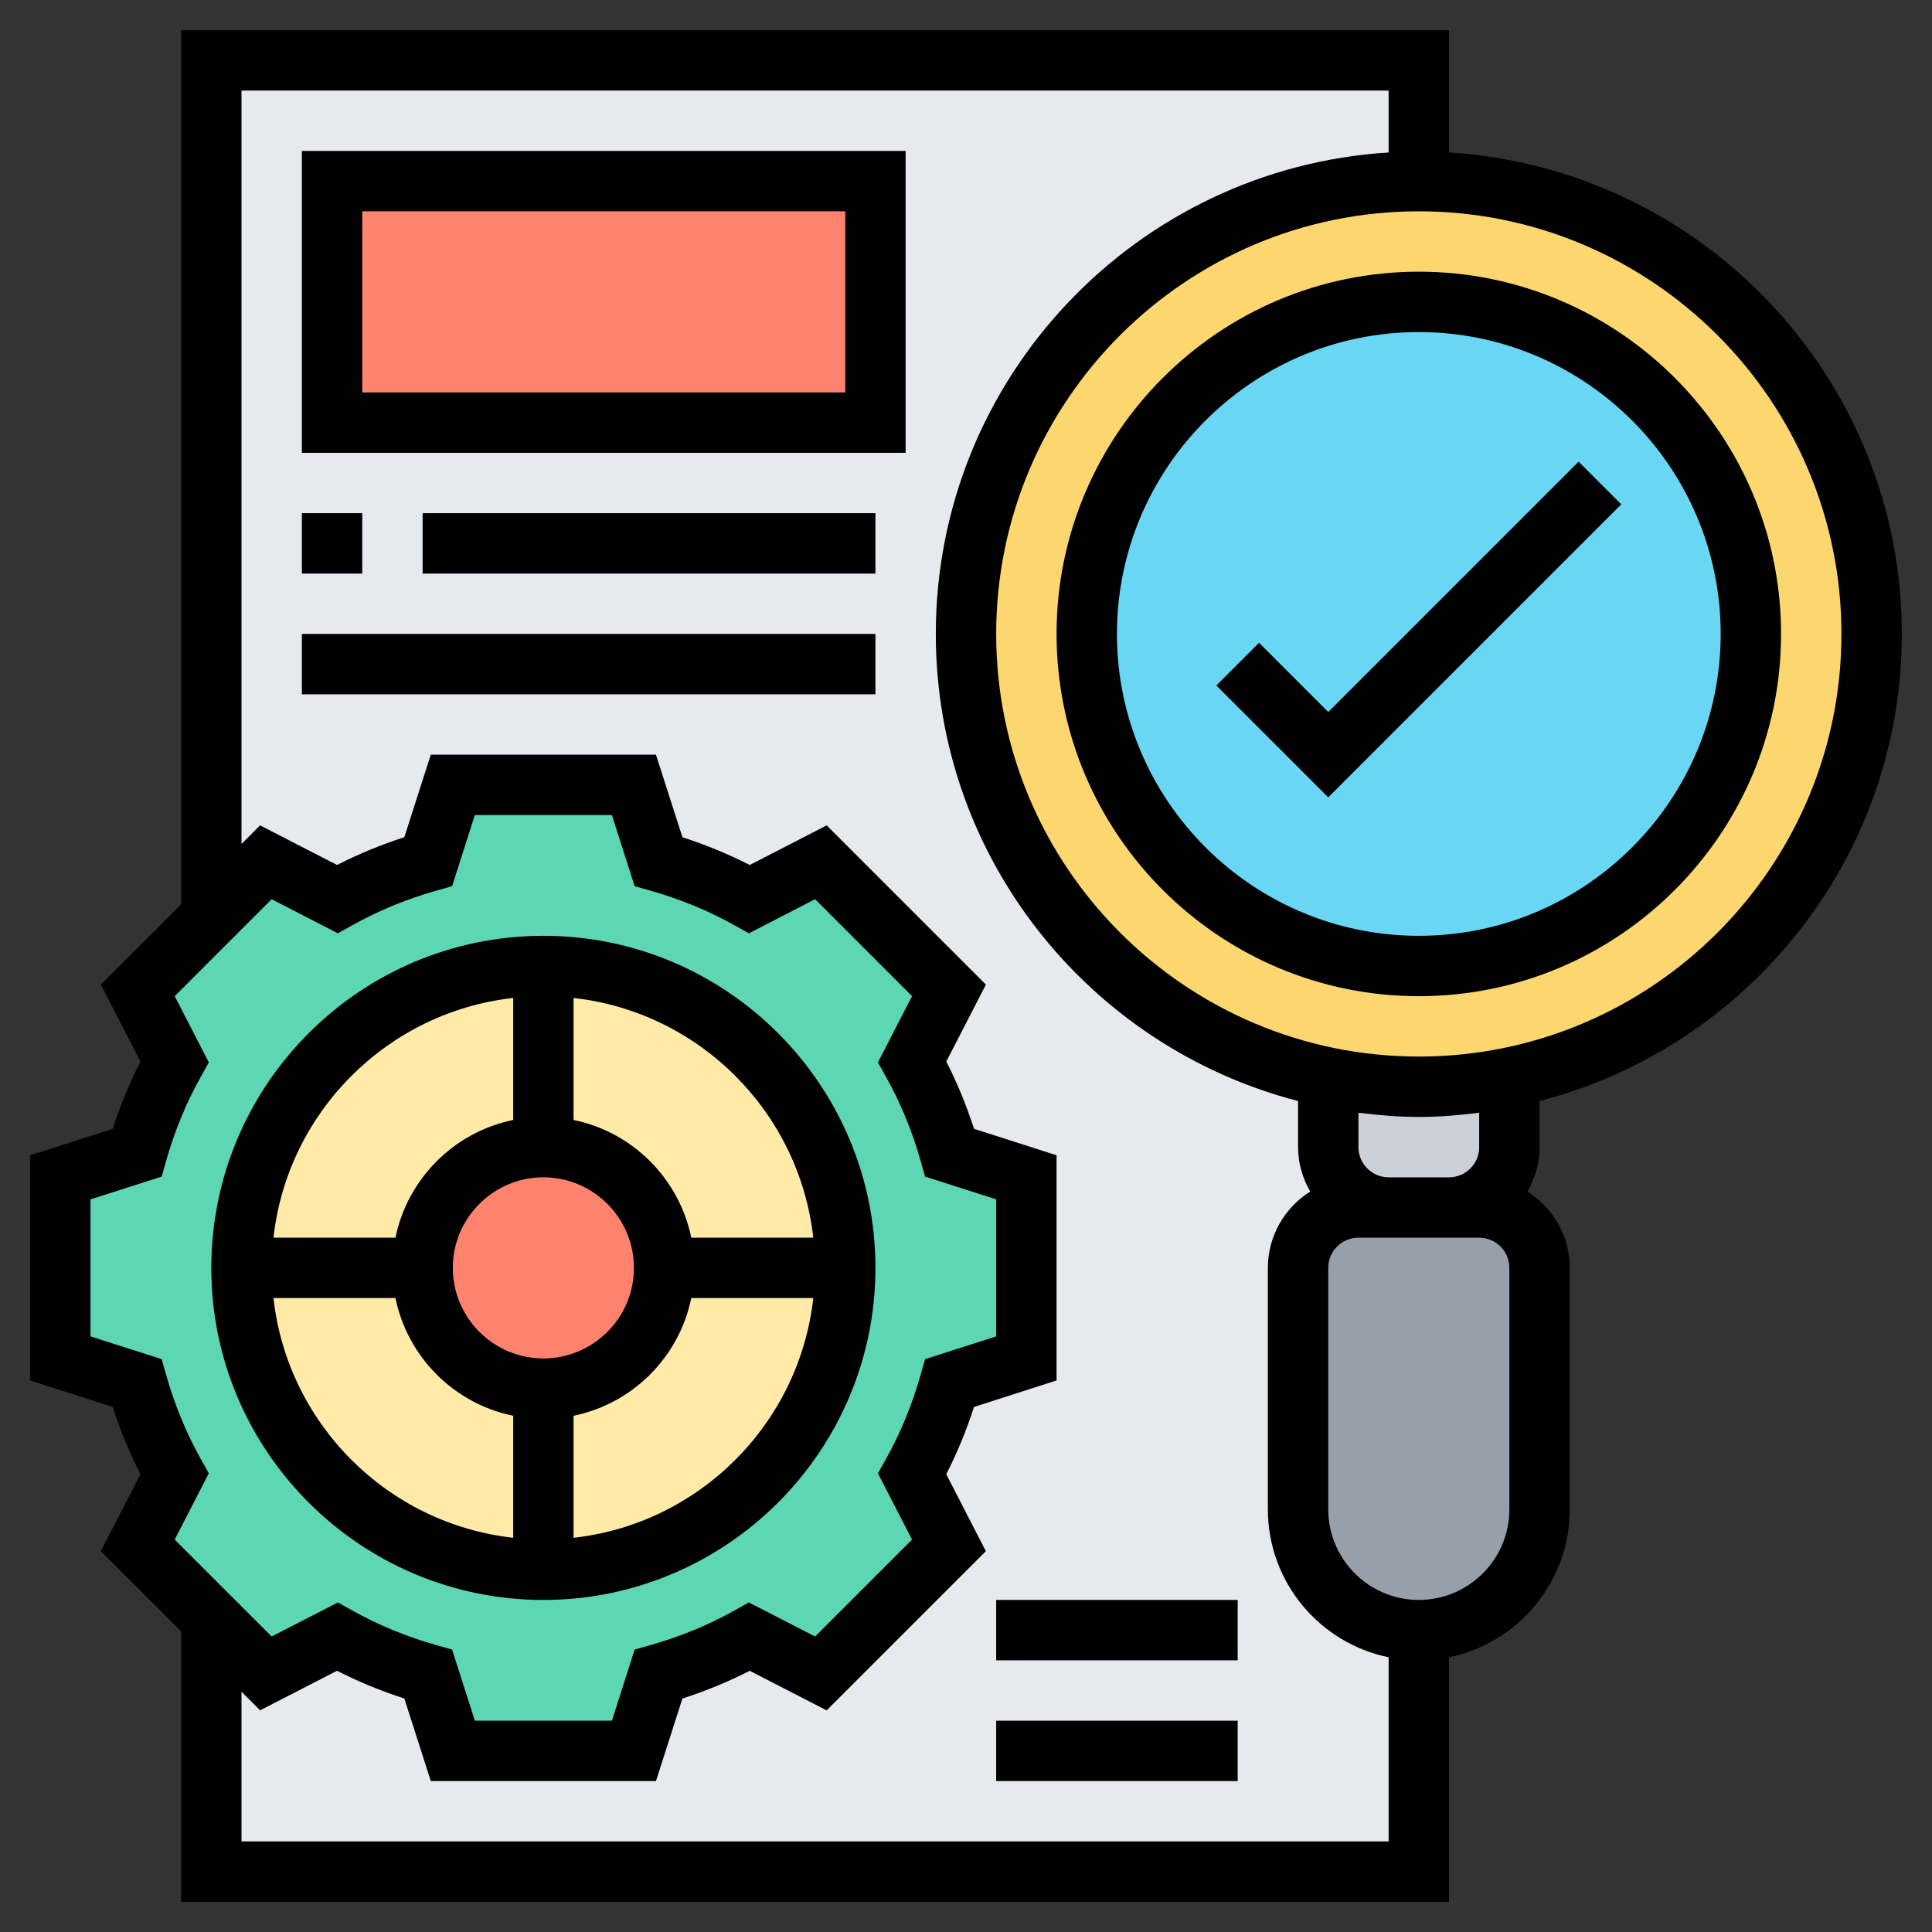
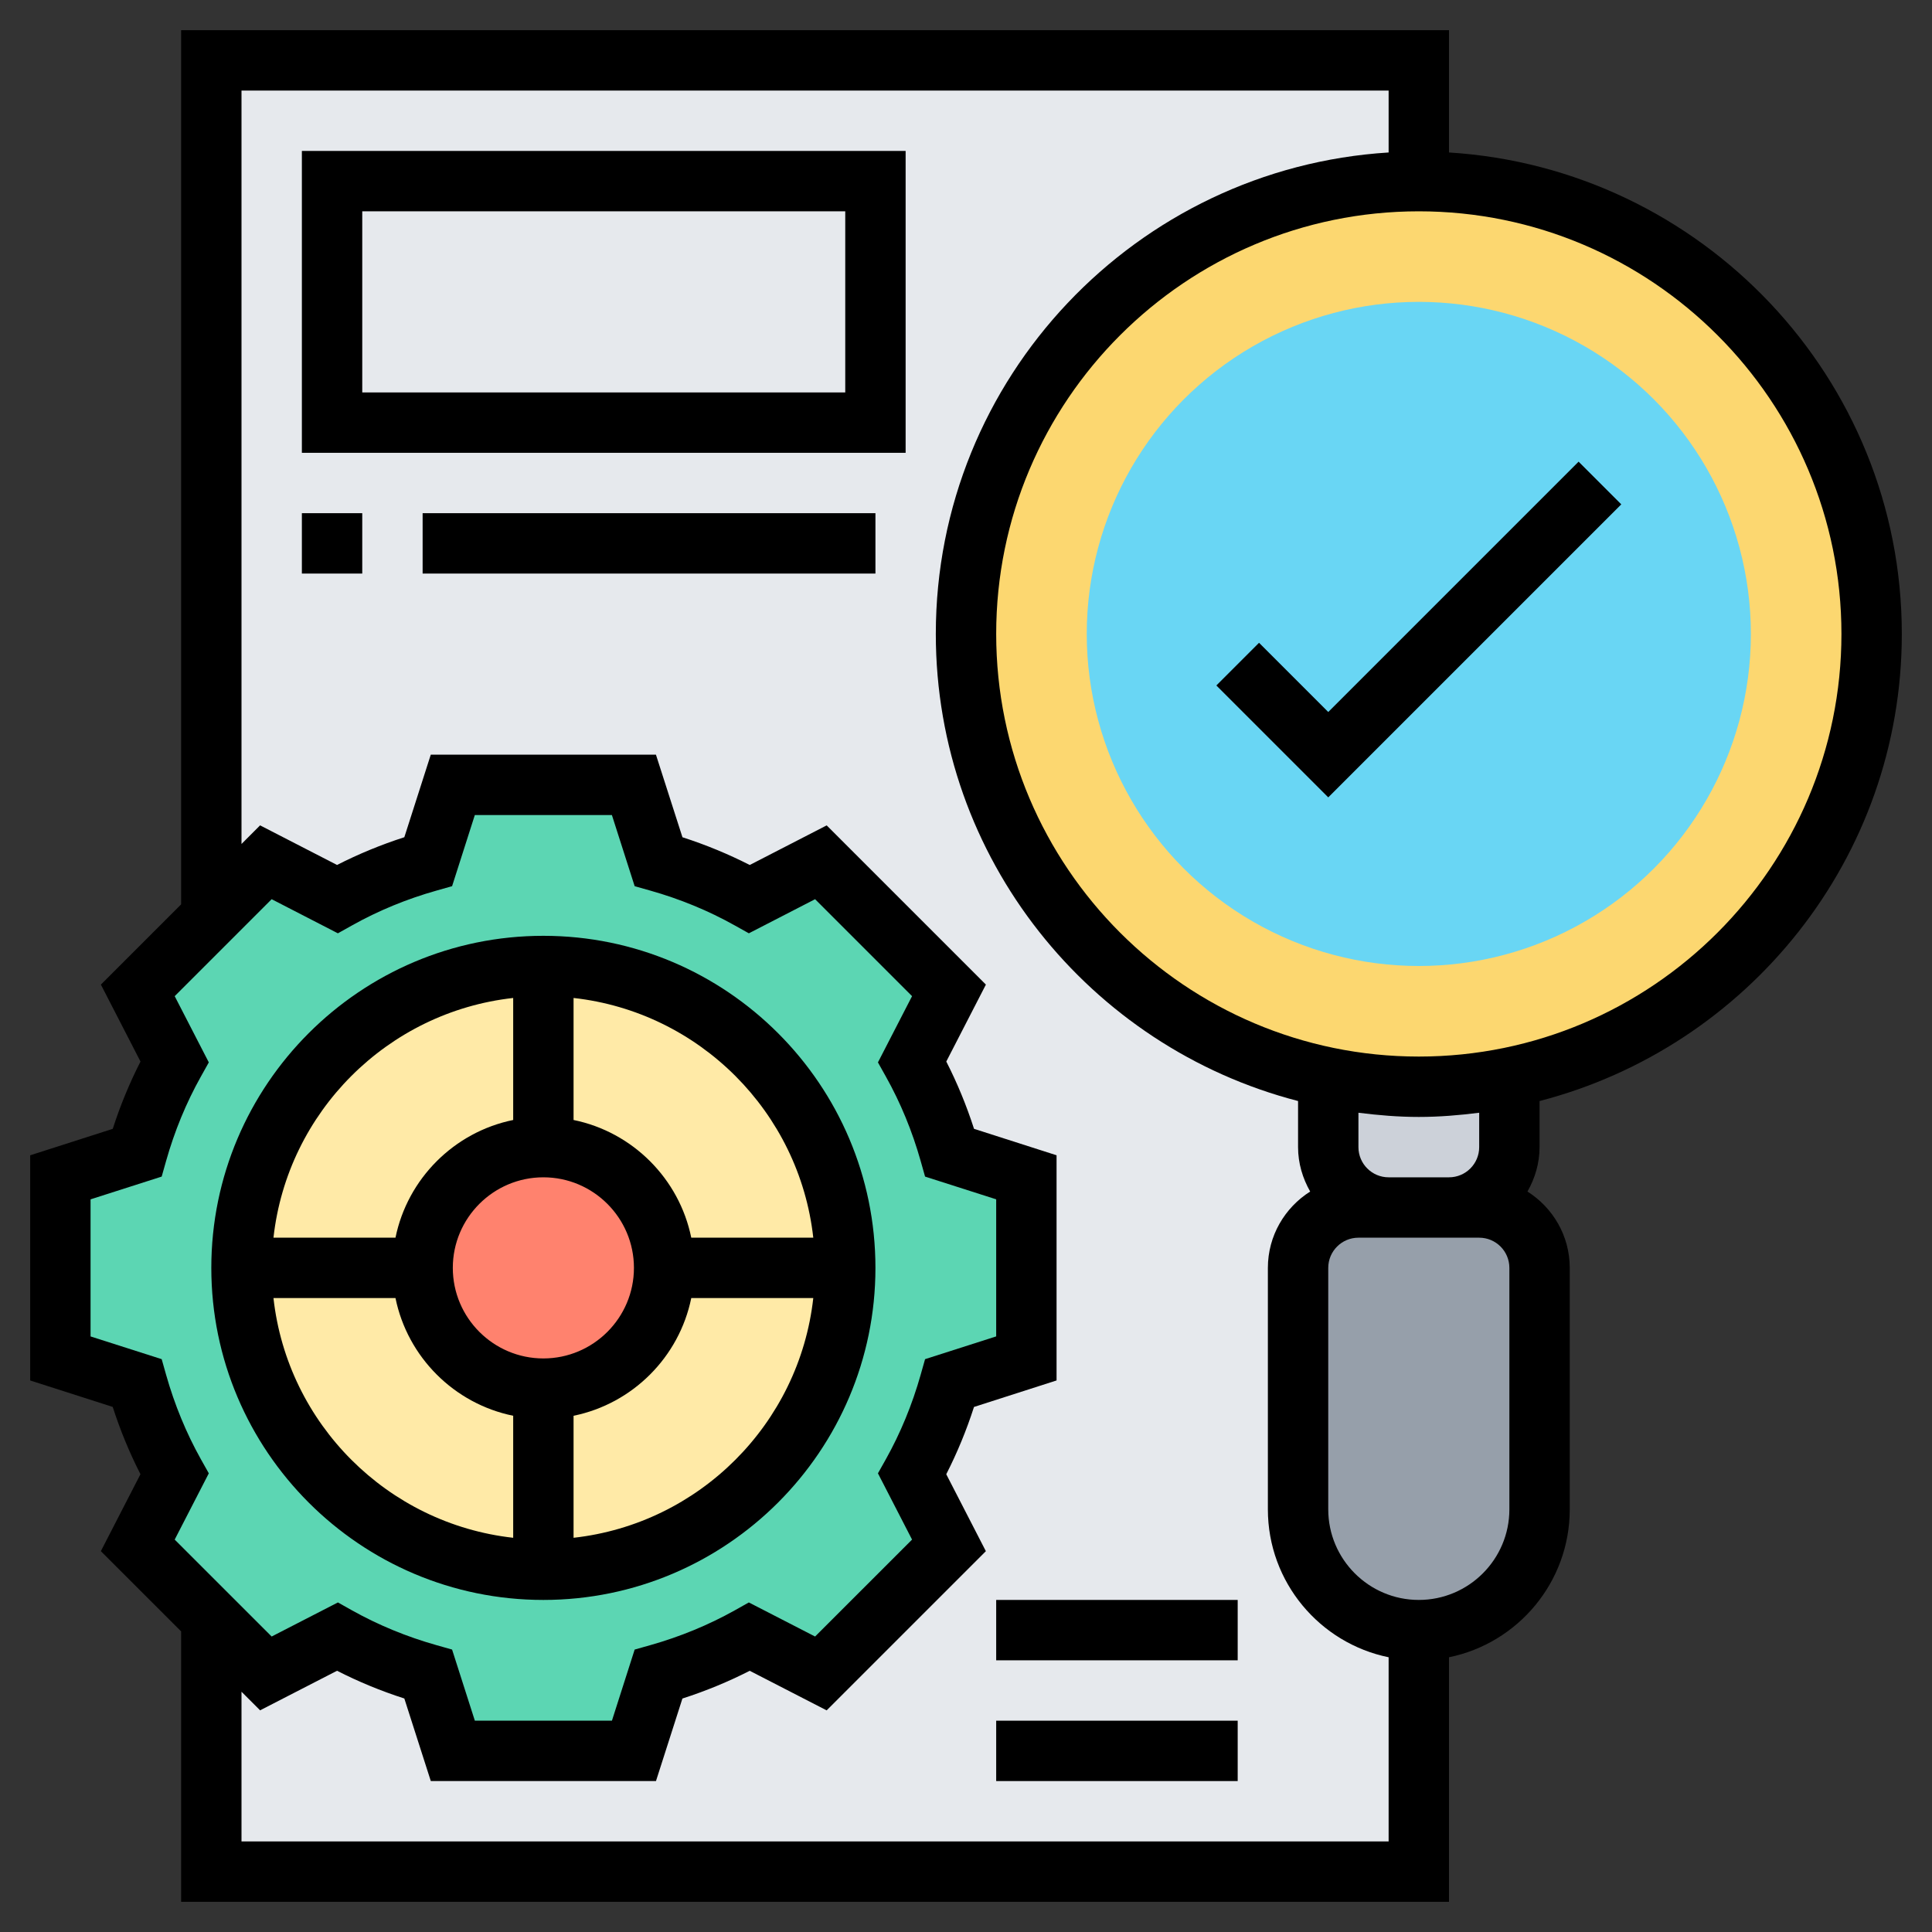
<svg xmlns="http://www.w3.org/2000/svg" id="Layer_5" enable-background="new 0 0 64 64" height="512" viewBox="0 0 64 64" width="512">
  <rect x="0" y="0" width="64" height="64" fill="#333333" stroke="none" />
  <g>
    <g>
      <g>
        <path d="m7 2h40v60h-40z" fill="#e6e9ed" />
      </g>
      <g>
        <path d="m51 42v8c0 1.1-.45 2.1-1.17 2.83-.73.72-1.73 1.17-2.83 1.17-2.21 0-4-1.79-4-4v-8c0-1.1.9-2 2-2h1 2 1c1.1 0 2 .9 2 2z" fill="#969faa" />
      </g>
      <g>
        <path d="m50 35.7v2.3c0 1.1-.9 2-2 2h-2c-1.1 0-2-.9-2-2v-2.3c.97.2 1.97.3 3 .3s2.03-.1 3-.3z" fill="#ccd1d9" />
      </g>
      <g>
        <path d="m47 6c8.28 0 15 6.72 15 15 0 7.25-5.15 13.31-12 14.7-.97.2-1.97.3-3 .3s-2.03-.1-3-.3c-6.85-1.39-12-7.45-12-14.7 0-8.28 6.72-15 15-15z" fill="#fcd770" />
      </g>
      <g>
        <circle cx="47" cy="21" fill="#69d6f4" r="11" />
      </g>
      <g>
        <path d="m34 39v6l-2.54.81c-.3 1.06-.72 2.07-1.24 3.02l1.22 2.36-4.25 4.24-2.36-1.21c-.95.52-1.96.94-3.02 1.24l-.81 2.54h-6l-.81-2.54c-1.06-.3-2.07-.72-3.02-1.24l-2.36 1.21-1.81-1.8-2.44-2.44 1.22-2.36c-.52-.95-.94-1.96-1.24-3.02l-2.54-.81v-6l2.54-.81c.3-1.06.72-2.07 1.24-3.02l-1.22-2.36 2.44-2.44 1.81-1.81 2.36 1.22c.95-.52 1.96-.94 3.02-1.24l.81-2.54h6l.81 2.54c1.06.3 2.07.72 3.02 1.24l2.36-1.22 4.25 4.25-1.22 2.36c.52.95.94 1.96 1.24 3.02z" fill="#5cd6b3" />
      </g>
      <g>
-         <path d="m11 6h18v8h-18z" fill="#ff826e" />
-       </g>
+         </g>
      <g>
        <circle cx="18" cy="42" fill="#ffeaa7" r="10" />
      </g>
      <g>
        <circle cx="18" cy="42" fill="#ff826e" r="4" />
      </g>
    </g>
    <g>
      <path d="m18 53c6.065 0 11-4.935 11-11s-4.935-11-11-11-11 4.935-11 11 4.935 11 11 11zm-8.941-10h4.042c.399 1.956 1.943 3.5 3.899 3.899v4.042c-4.165-.463-7.478-3.776-7.941-7.941zm8.941-4c1.654 0 3 1.346 3 3s-1.346 3-3 3-3-1.346-3-3 1.346-3 3-3zm1 11.941v-4.042c1.956-.399 3.5-1.943 3.899-3.899h4.042c-.463 4.165-3.776 7.478-7.941 7.941zm7.941-9.941h-4.042c-.399-1.956-1.943-3.5-3.899-3.899v-4.042c4.165.463 7.478 3.776 7.941 7.941zm-9.941-7.941v4.042c-1.956.399-3.5 1.943-3.899 3.899h-4.042c.463-4.165 3.776-7.478 7.941-7.941z" />
-       <path d="m35 21c0 6.617 5.383 12 12 12s12-5.383 12-12-5.383-12-12-12-12 5.383-12 12zm22 0c0 5.514-4.486 10-10 10s-10-4.486-10-10 4.486-10 10-10 10 4.486 10 10z" />
      <path d="m51 36.473c6.889-1.783 12-8.034 12-15.473 0-8.485-6.644-15.429-15-15.949v-4.051h-42v28.958l-2.658 2.658 1.312 2.549c-.362.71-.67 1.456-.919 2.229l-2.735.877v7.459l2.734.876c.249.774.557 1.521.919 2.229l-1.312 2.549 2.659 2.658v8.958h42v-8.101c2.279-.465 4-2.484 4-4.899v-8c0-1.065-.562-1.997-1.401-2.529.248-.437.401-.934.401-1.471zm-3 2.527h-2c-.552 0-1-.448-1-1v-1.139c.657.083 1.321.139 2 .139s1.343-.056 2-.139v1.139c0 .552-.448 1-1 1zm13-18c0 7.72-6.28 14-14 14s-14-6.28-14-14 6.28-14 14-14 14 6.28 14 14zm-54.346 27.338c-.484-.866-.872-1.807-1.152-2.797l-.146-.517-2.356-.753v-4.541l2.356-.754.146-.517c.279-.988.667-1.93 1.153-2.797l.262-.469-1.13-2.194 3.212-3.212 2.194 1.13.469-.262c.867-.486 1.809-.874 2.797-1.153l.517-.146.753-2.356h4.541l.754 2.356.517.146c.988.279 1.93.667 2.797 1.153l.469.262 2.194-1.13 3.212 3.212-1.13 2.194.262.469c.486.867.874 1.809 1.153 2.797l.146.517 2.356.753v4.541l-2.356.754-.146.517c-.28.99-.668 1.931-1.152 2.797l-.263.468 1.13 2.195-3.212 3.211-2.195-1.129-.468.263c-.866.484-1.807.872-2.797 1.152l-.517.146-.753 2.356h-4.541l-.754-2.356-.517-.146c-.99-.28-1.931-.668-2.797-1.152l-.468-.263-2.195 1.129-3.212-3.211 1.13-2.195zm1.346 12.662v-4.959l.616.616 2.549-1.311c.708.362 1.455.67 2.229.919l.877 2.735h7.459l.876-2.734c.774-.249 1.521-.557 2.229-.919l2.549 1.311 5.274-5.273-1.312-2.549c.362-.709.67-1.455.919-2.229l2.735-.878v-7.459l-2.734-.876c-.249-.773-.557-1.52-.919-2.229l1.312-2.549-5.274-5.274-2.549 1.312c-.71-.362-1.456-.67-2.229-.919l-.878-2.735h-7.459l-.876 2.734c-.773.249-1.52.557-2.229.919l-2.549-1.312-.616.617v-24.958h38v2.051c-8.356.52-15 7.464-15 15.949 0 7.439 5.111 13.69 12 15.473v1.527c0 .537.153 1.034.401 1.471-.839.532-1.401 1.464-1.401 2.529v8c0 2.414 1.721 4.434 4 4.899v6.101zm42-11c0 1.654-1.346 3-3 3s-3-1.346-3-3v-8c0-.552.448-1 1-1h1 2 1c.552 0 1 .448 1 1z" />
      <path d="m41.707 21.293-1.414 1.414 3.707 3.707 9.707-9.707-1.414-1.414-8.293 8.293z" />
      <path d="m10 15h20v-10h-20zm2-8h16v6h-16z" />
      <path d="m10 17h2v2h-2z" />
      <path d="m14 17h15v2h-15z" />
-       <path d="m10 21h19v2h-19z" />
      <path d="m33 57h8v2h-8z" />
      <path d="m33 53h8v2h-8z" />
    </g>
  </g>
</svg>